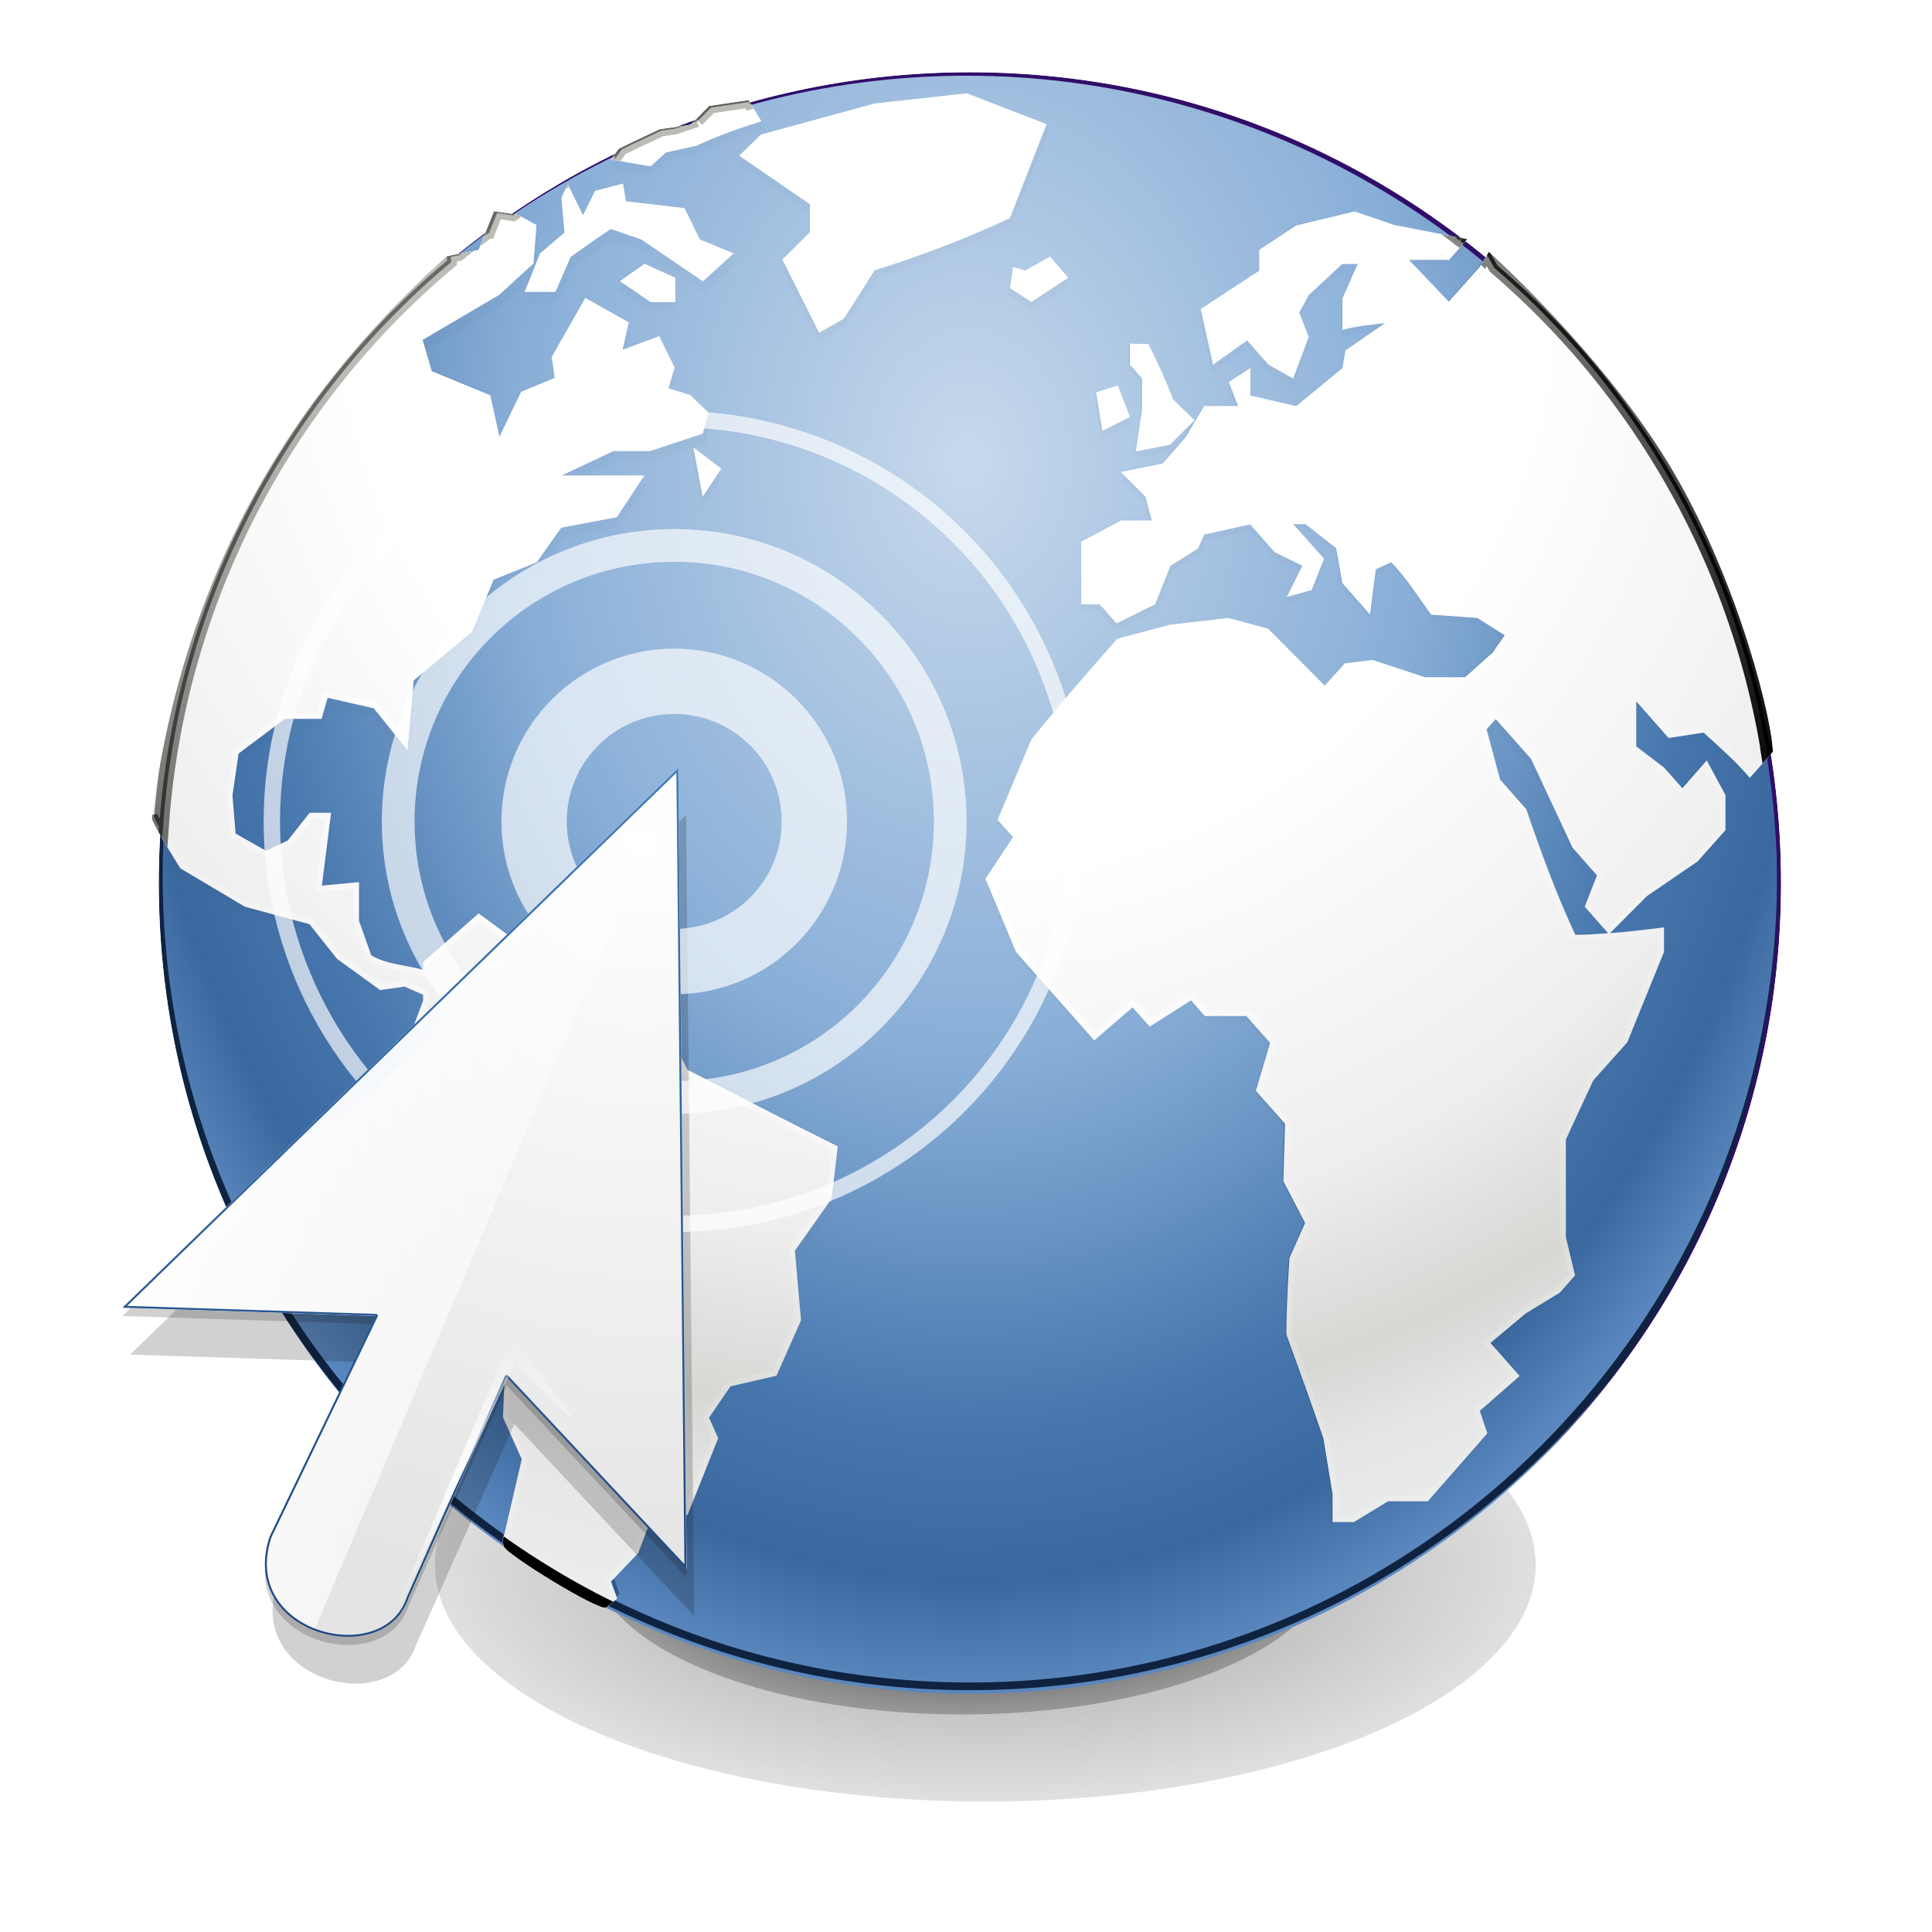
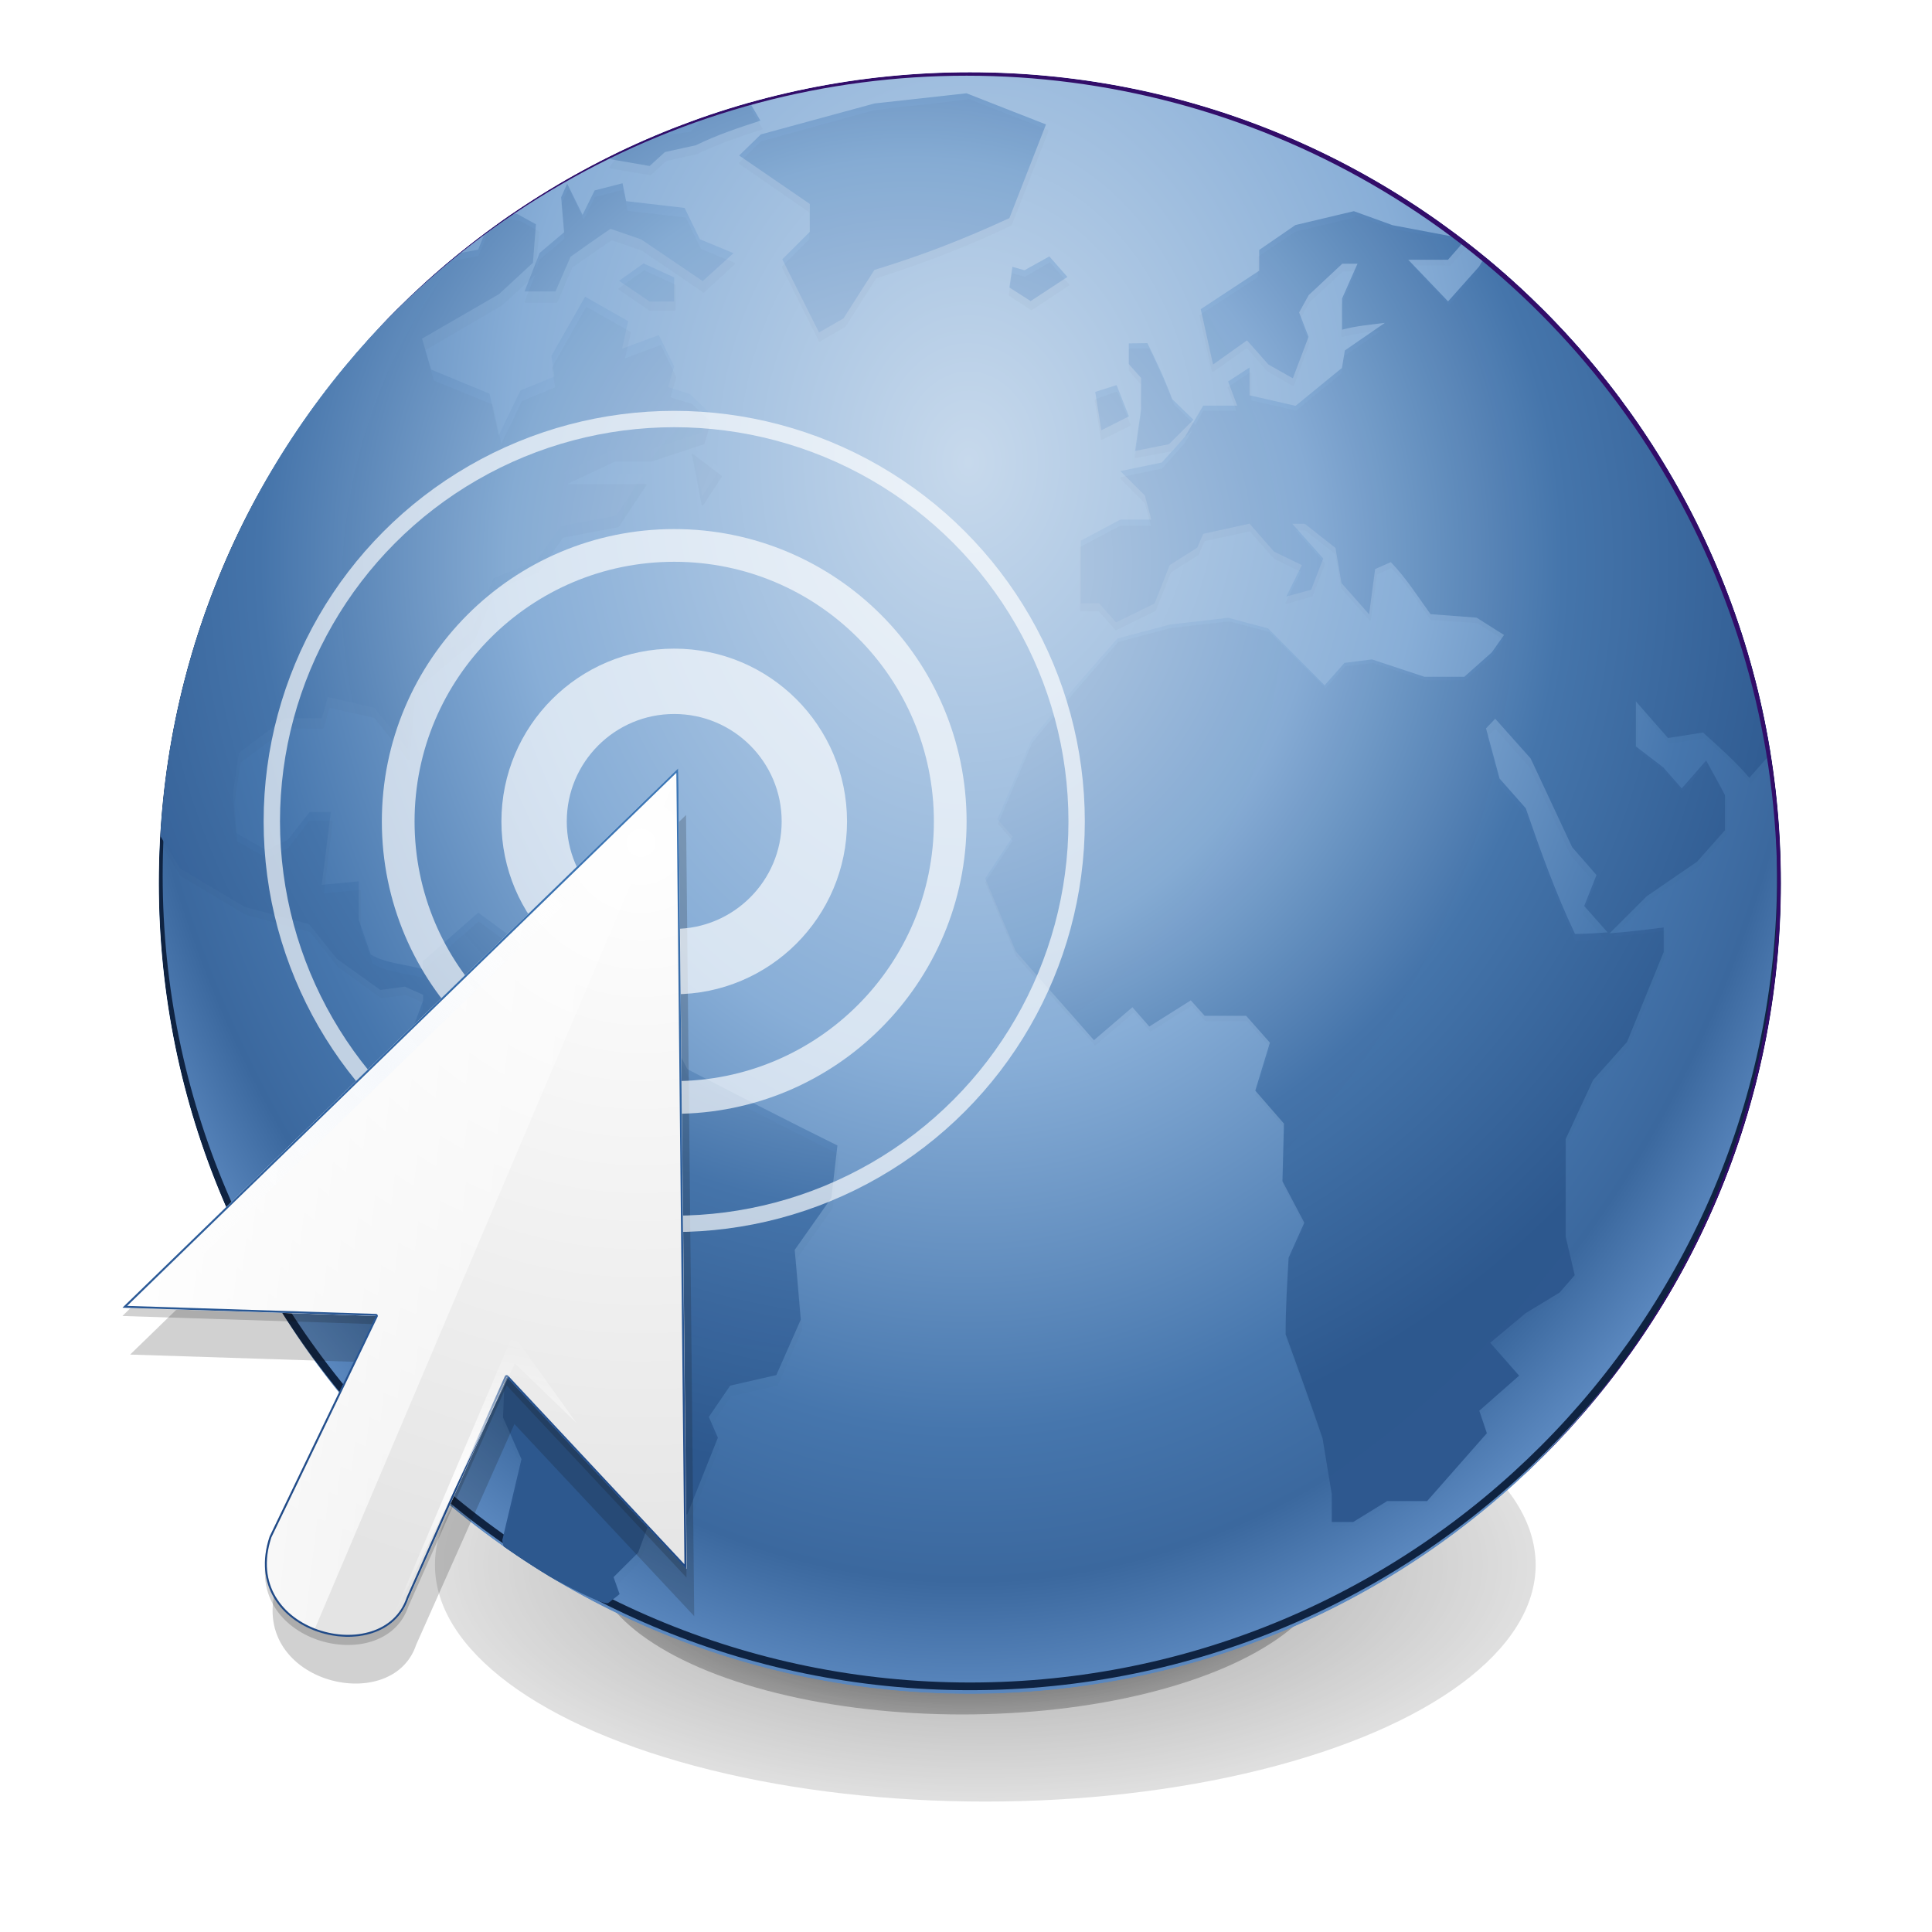
<svg xmlns="http://www.w3.org/2000/svg" xmlns:xlink="http://www.w3.org/1999/xlink" viewBox="27 87 500 500">
  <defs>
    <linearGradient id="b">
      <stop offset="0" stop-color="#c7d9ec" />
      <stop offset=".44" stop-color="#88aed7" />
      <stop offset=".71" stop-color="#4676ad" />
      <stop offset=".82" stop-color="#3b689e" />
      <stop offset=".93" stop-color="#6491c8" />
      <stop offset="1" stop-color="#2e5990" />
    </linearGradient>
    <linearGradient id="k">
      <stop offset="0" stop-color="#f5f8fc" />
      <stop offset="1" stop-color="#fff" stop-opacity=".17" />
    </linearGradient>
    <linearGradient id="g">
      <stop offset="0" stop-color="#204a87" />
      <stop offset="1" stop-color="#3f7ab9" />
    </linearGradient>
    <linearGradient id="j">
      <stop offset="0" />
      <stop offset="1" stop-opacity="0" />
    </linearGradient>
    <linearGradient id="i">
      <stop offset="0" />
      <stop offset="1" stop-color="#babdb6" />
    </linearGradient>
    <linearGradient id="h">
      <stop offset="0" stop-color="#fff" />
      <stop offset=".44" stop-color="#fff" />
      <stop offset=".71" stop-color="#eee" />
      <stop offset=".84" stop-color="#d6d8d4" />
      <stop offset=".91" stop-color="#e6e6e6" />
      <stop offset="1" stop-color="#ebedee" />
    </linearGradient>
    <linearGradient id="d">
      <stop offset="0" stop-color="#fff" />
      <stop offset=".4" stop-color="#fff" />
      <stop offset="1" stop-color="#fff" stop-opacity=".14" />
    </linearGradient>
    <linearGradient id="c">
      <stop offset="0" />
      <stop offset="1" stop-opacity=".31" />
    </linearGradient>
    <clipPath id="p">
      <path fill="none" stroke="#edd400" d="M252.88 155.05c0 59.38-48.14 107.5-107.52 107.5-59.4 0-107.54-48.12-107.54-107.5 0-59.37 48.15-107.5 107.54-107.5 59.38 0 107.52 48.13 107.52 107.5z" enable-background="new" />
    </clipPath>
    <radialGradient id="t" cx="141.29" cy="135.01" r="75.29" xlink:href="#a" fx="141.29" fy="135.01" gradientTransform="matrix(1.616,-1.0279474e-7,1.0276643e-7,1.616,-90.753,-105.679)" gradientUnits="userSpaceOnUse" />
    <linearGradient id="a">
      <stop offset="0" stop-color="#c7d9ec" />
      <stop offset=".44" stop-color="#88aed7" />
      <stop offset=".71" stop-color="#4676ad" />
      <stop offset="1" stop-color="#2e5990" />
    </linearGradient>
    <filter id="s" width="1.07" height="1.07" x="-.04" y="-.04" color-interpolation-filters="sRGB">
      <feGaussianBlur stdDeviation="3.23" />
    </filter>
    <filter id="u" width="1.05" height="1.05" x="-.02" y="-.02" color-interpolation-filters="sRGB">
      <feGaussianBlur stdDeviation="2.08" />
    </filter>
    <radialGradient id="q" cx="143.78" cy="133.06" r="75.29" fy="133.06" fx="143.78" gradientTransform="matrix(1.836,0.005,-0.006,2.403,-118.008,-221.214)" gradientUnits="userSpaceOnUse" xlink:href="#b" />
    <radialGradient id="v" cx="-558.92" cy="149.78" r="75.27" xlink:href="#c" fx="-558.92" fy="149.78" gradientTransform="matrix(1.33,0,0,1.435,182.742,-62.24)" gradientUnits="userSpaceOnUse" />
    <filter id="w" width="1.02" height="1.02" x="-.01" y="-.01" color-interpolation-filters="sRGB">
      <feGaussianBlur stdDeviation=".73" />
    </filter>
    <clipPath id="y">
-       <path fill="none" stroke="#edd400" stroke-width="2" d="M277.18-188.85l-23.84 2.64-29.38 8.03-5.63 5.46 18.3 12.57v7.22l-7.13 7.1 9.5 18.9 6.34-3.6 8-12.56c12.28-3.8 23.34-8.06 35-13.46l9.5-24.3zm-56.47 1.76l-10.2 1.5-4.8 4.9-8 1.14-7.1 3.34-3.44 1.67-2.1 2.8 10.3 1.78 3.95-3.6 8-1.76c5.46-2.64 10.95-4.46 16.7-6.32zm-32.5 21.6l-7.2 1.87-3.15 6.34-3.96-8.1-1.6 3.53.8 9.05-6.33 5.37-3.96 9.94h7.93l3.95-9.07c3.43-2.42 6.9-4.88 10.38-7.2l7.92 2.72c5.3 3.6 10.62 7.23 15.92 10.82l7.9-7.2-8.7-3.6-3.97-8.1L189-160.9zm-33.4 7.2l-3.96 9.97s-6.65 1.26-8.36 1.68C120.6-126.6 76.5-83.15 66.28-1.2c.4 1.9 7.4 12.92 7.4 12.92l16.7 9.94 16.7 4.5 7.12 8.96 11.17 8.1 6.34-.9 4.8 2.12v1.5L130.16 63l-4.75 7.2 1.56 3.6L123 87.26l14.24 26.12 14.33 12.58 6.34 8.97-.73 18.9 4.84 10.83-4.84 20.67c-.08.06-.2.38.26 1.93.6 2.07 24.8 16.92 26.4 15.75 1.56-1.2 2.9-2.3 2.9-2.3l-1.6-4.4 7.04-7.4 2.38-6.3 10.4-3.6 7.9-19.8-2.36-5.33 5.55-8.1 11.9-2.75 6.35-14.33-1.58-18.04 9.5-13.46 1.58-13.55c-13.05-6.47-25.93-13.13-38.88-19.8l-6.42-12.57-11.88-2.73-6.42-17.07-15.83 1.85-13.5-9.93-14.35 12.58V38c-4.33-1.25-9.6-1.4-13.46-3.78l-3.17-8.97V15.3l-9.6.9 2.38-18.84h-5.53L101.5 4.5l-5.64 2.7-7.9-4.47-.8-9.94L88.74-18l11.96-8.97h9.5l1.58-5.46 11.96 2.72 8.7 10.8 1.6-18.03 15.12-12.57L154.7-63l11.17-4.48 6.34-8.97 14.4-2.73 7.1-10.73h-21.5l13.57-6.4h9.5l13.54-4.48 1.55-5.37-4.75-4.58-5.64-1.77 1.57-5.36-3.96-8.1-9.5 3.52 1.6-7.13-11.2-6.32-8.7 15.3.8 5.4-8.7 3.6-5.65 11.7-2.38-10.8-15.14-6.24-2.37-8.1 19.88-11.7 8.8-8.07.8-9.95-4.73-2.65-6.42-.96zm222.7 0l-15.1 3.64-9.5 6.32v5.38l-15.14 9.94 3.18 14.34 8.8-6.24 5.54 6.26 6.35 3.6 4.05-10.74-2.46-6.33 2.46-4.5 8.7-8.08h3.97l-3.95 8.96v8.1c3.65-1 7.35-1.3 11.08-1.77l-10.3 7.1-.78 4.57-11.96 9.86-11.87-2.74v-7.14l-5.54 3.6 2.37 6.26h-8.8l-4.75 8.1-5.97 6.76-10.74 2.2 6.33 6.34 1.66 6.23h-8l-10.3 5.45v16.18h4.75l4.4 4.93 9.95-4.94 3.95-9.94 7.14-4.5 1.6-3.6 11.93-2.63 6.32 7.2 7.2 3.5-4.04 8.1 6.4-1.8 3.2-8.1-8-8.95h3.25l7.92 6.24 1.6 9.03 7.12 8.1 1.5-11.67 4.03-1.85c3.93 4.1 6.98 8.97 10.3 13.56l11.96.88 7.1 4.48-3.15 4.5-7.13 6.36h-10.37L382.2-42.2l-7.17.87-5.2 5.8-14.67-14.77-10.3-2.74-15.13 1.76-13.55 3.6c-7.6 8.6-15.1 17.2-22.27 26.13l-8.7 20.7 4 4.48-7.15 10.8 7.9 18.93c6.76 7.64 13.48 15.22 20.23 22.87l9.93-8.54 4.4 5 10.7-6.8 3.6 4.05h10.74l6.15 6.95-3.7 12.4 7.56 8.54-.44 14.87 5.63 10.8-4.05 9.05c-.4 6.63-.8 13.18-.8 19.8 3.25 8.97 6.5 17.9 9.58 26.9l2.37 14.45v7.2h5.54l8.8-5.36h10.3l15.42-17.6-1.94-5.8 10.3-9.04-7.56-8.55 9.15-7.65 8.8-5.35 3.95-4.48-2.38-9.94V81.9l7.1-15.3 8.8-9.85 9.5-23.4V27c-4.74.6-9.35 1.16-13.98 1.5l9.57-9.6 13.1-8.96 7.22-8.1v-9.06c-1.6-3-3.25-5.98-4.85-8.98L462.4-9l-4.76-5.36-7.18-5.46V-31.5l8.36 9.5 9.06-1.4c4.16 3.78 8.3 7.4 11.96 11.7l5.98-6.7c0-7.14-8.16-42.4-25.6-72.3-17.4-29.86-47.9-57.16-47.9-57.16l-2.4 3.96-8 8.97-10.3-10.82H402l4.75-5.36-19-3.67zm-78.8 11.7l-6.4 3.6-3.14-.86-.8 5.36 5.55 3.6 9.5-6.24zm-104.93 1.88l-6.32 4.48 7.93 5.38h6.34v-6.25zm125.62 20.67v5.36l3.16 3.6v8.1l-1.6 10.8 8.8-1.74 6.35-6.32-5.54-5.37c-1.86-4.96-4.07-9.64-6.4-14.4zm-3.17 10.8l-5.54 1.77 1.6 9.95 7.1-3.6zM206.5-97.1l2.37 12.58 4.75-7.2zm207.6 70.2l9.13 10.3 10.72 22.94 6.33 7.2-3.16 8.1 6.07 6.87c-2.8.2-5.6.4-8.5.4-5-10.68-8.88-21.38-12.7-32.5l-6.78-7.67-3.5-13.02z" style="isolation:auto;mix-blend-mode:normal" color="#000" overflow="visible" solid-color="#000" enable-background="new" />
-     </clipPath>
+       </clipPath>
    <radialGradient id="A" cx="246.31" cy="-71.05" r="211.17" xlink:href="#d" fx="246.31" fy="-71.05" gradientTransform="matrix(0.919,0,0,0.859,19.493,-4.052)" gradientUnits="userSpaceOnUse" />
    <radialGradient id="n" cx="15.12" cy="63.97" r="12.29" fy="63.97" fx="15.12" gradientTransform="scale(1.644,0.608)" gradientUnits="userSpaceOnUse" xlink:href="#c" />
    <radialGradient id="l" cx="15.12" cy="63.97" r="12.29" fy="63.97" fx="15.12" gradientTransform="matrix(7.794,0,0,3.349,158.191,-24.731)" gradientUnits="userSpaceOnUse" xlink:href="#c" />
    <filter id="o" width="1.29" height="1.79" x="-.15" y="-.39" color-interpolation-filters="sRGB">
      <feGaussianBlur stdDeviation="2.45" />
    </filter>
    <filter id="m" width="1.22" height="1.52" x="-.11" y="-.26" color-interpolation-filters="sRGB">
      <feGaussianBlur stdDeviation="8.91" />
    </filter>
    <linearGradient id="e">
      <stop offset="0" stop-color="#fff" />
      <stop offset="1" stop-color="#e4e4e4" />
    </linearGradient>
    <filter id="F" width="1.04" height="1.02" x="-.02" y="-.01" color-interpolation-filters="sRGB">
      <feGaussianBlur stdDeviation=".56" />
    </filter>
    <filter id="G" width="1.18" height="1.11" x="-.09" y="-.06" color-interpolation-filters="sRGB">
      <feGaussianBlur stdDeviation="2.69" />
    </filter>
    <radialGradient id="H" cx="17.81" cy="24.15" r="9.13" fx="17.81" fy="24.15" gradientTransform="matrix(11.203,0,-1.2442757e-7,10.739,234.798,-86.652)" gradientUnits="userSpaceOnUse" xlink:href="#e" />
    <linearGradient id="f">
      <stop offset="0" stop-color="#fff" />
      <stop offset="1" stop-color="#fff" stop-opacity="0" />
    </linearGradient>
    <linearGradient id="I" x1="367.11" x2="461.06" y1="218.87" y2="229.83" xlink:href="#f" gradientUnits="userSpaceOnUse" />
    <linearGradient id="J" x1="13.58" x2="13.58" y1="40.47" y2="17.34" xlink:href="#g" gradientUnits="userSpaceOnUse" />
    <clipPath id="K">
      <path fill="none" stroke="#000" d="M19.25 17.75l-17 16.5 7.75.25-3.25 6.75c-1 3 3.5 4.13 4.25 1.88l3-6.76 5.5 5.88z" color="#000" overflow="visible" stroke-linejoin="round" />
    </clipPath>
    <filter id="L">
      <feGaussianBlur stdDeviation=".22" />
    </filter>
    <radialGradient id="M" cx="83.5" cy="203.88" r="12.25" xlink:href="#f" fx="83.5" fy="203.88" gradientTransform="matrix(2.102,-4.0306123e-7,2.9936101e-7,1.561,238.188,-62.776)" gradientUnits="userSpaceOnUse" />
    <radialGradient id="z" cx="142.66" cy="131.35" r="75.29" fy="131.35" fx="142.66" gradientTransform="matrix(4.704,0,0,4.703,-399.11,-760.257)" gradientUnits="userSpaceOnUse" xlink:href="#h" />
    <filter id="x" width="1.03" height="1.03" x="-.02" y="-.02" color-interpolation-filters="sRGB">
      <feGaussianBlur stdDeviation="1.06" />
    </filter>
    <linearGradient id="B" x1="288.56" x2="208.65" y1="70.55" y2="-149.36" xlink:href="#i" gradientUnits="userSpaceOnUse" />
    <filter id="C" width="1.1" height="1.1" x="-.05" y="-.05" color-interpolation-filters="sRGB">
      <feGaussianBlur stdDeviation="9.03" />
    </filter>
    <filter id="E" width="1.02" height="1.02" x="-.01" y="-.01" color-interpolation-filters="sRGB">
      <feGaussianBlur stdDeviation="2.1" />
    </filter>
    <linearGradient id="D" x1="299.52" x2="-61.79" y1="137.53" y2="-311" xlink:href="#j" gradientUnits="userSpaceOnUse" />
    <radialGradient id="N" cx="126" cy="63.22" r="70" xlink:href="#k" fx="126" fy="63.22" gradientTransform="matrix(1,0,0,0.971,0,1.586)" gradientUnits="userSpaceOnUse" />
    <filter id="r" width="1.05" height="1.05" x="-.02" y="-.02" color-interpolation-filters="sRGB">
      <feGaussianBlur stdDeviation="2.6" />
    </filter>
  </defs>
  <g transform="translate(0,300)">
    <ellipse cx="276" cy="189.48" fill="url(#l)" rx="95.93" ry="41.22" opacity=".87" filter="url(#m)" enable-background="new" />
    <ellipse cx="24.85" cy="38.91" fill="url(#n)" transform="matrix(7.051,0,0,8.188,106.778,-126.597)" rx="20.2" ry="7.48" opacity=".63" filter="url(#o)" enable-background="new" />
    <g transform="matrix(1.952,0,0,1.952,-5.721,-287.121)" clip-path="url(#p)" enable-background="new">
      <path fill="url(#q)" d="M275.42 155.05c0 71.82-58.23 130.04-130.06 130.04C73.52 285.1 15.3 226.8 15.3 155c0-71.78 58.2-130 130.02-130S275.4 83.2 275.4 155.03z" enable-background="new" filter="url(#r)" />
      <path fill="none" stroke="#0f2341" stroke-width="1.02" d="M252.88 154.05c0 59.38-48.14 107.5-107.52 107.5-59.4 0-107.54-48.12-107.54-107.5 0-59.37 48.15-107.5 107.54-107.5 59.38 0 107.52 48.13 107.52 107.5z" filter="url(#s)" enable-background="new" />
      <path fill="url(#t)" d="M144.9 50.34l-12.2 1.35-15.06 4.1-2.88 2.8 9.37 6.42v3.7l-3.65 3.64 4.87 9.7 3.24-1.86 4.1-6.43c6.3-1.92 11.9-4.1 17.9-6.87l4.85-12.42zm-28.92.9l-5.23.76-2.48 2.48-4.1.6-3.65 1.7-1.75.85-1.08 1.45 5.2.9 2.03-1.85 4.1-.9c2.8-1.37 5.6-2.3 8.56-3.26zM99.3 62.27l-3.7.95-1.6 3.24-2.04-4.14-.8 1.8.4 4.64-3.25 2.75-2 5.1h4.1l2-4.6c1.75-1.24 3.52-2.5 5.3-3.7l4.06 1.4c2.72 1.83 5.44 3.7 8.16 5.53l4.08-3.7-4.46-1.85-2.02-4.15-7.75-.9zm-17.1 3.7l-2.04 5.1s-3.4.63-4.28.84c-11.2 10.3-33.77 32.6-39.02 74.58.2.97 3.78 6.62 3.78 6.62l8.56 5.1 8.56 2.3 3.65 4.57 5.78 4.14 3.24-.44 2.43 1.08v.77l-3.24 8.73-2.43 3.7.8 1.85-2.02 6.9 7.3 13.37 7.35 6.45 3.23 4.6-.4 9.66 2.45 5.54L83.4 242c-.04.02-.1.2.13 1 .3 1.04 13.07 8.1 13.88 7.5.8-.6 1.5-1.18 1.5-1.18l-.8-2.25 3.26-3.25 1.2-3.25 5.33-1.85 4.04-10.14-1.2-2.75 2.83-4.15 6.12-1.4 3.24-7.35-.8-9.25 4.86-6.9.8-6.94c-6.68-3.3-13.28-6.7-19.9-10.12l-3.3-6.44-6.08-1.4-3.3-8.74-8.1.93-6.94-5.1-7.35 6.45v1.04c-2.2-.64-4.9-.73-6.9-1.94l-1.6-4.6v-5.1l-4.9.46 1.2-9.64H57.8l-2.85 3.65-2.87 1.4-4.05-2.3-.4-5.1.8-5.5 6.13-4.6h4.87l.8-2.8 6.13 1.4 4.46 5.5.8-9.26 7.75-6.45 2.82-6.95 5.7-2.3 3.23-4.6 7.34-1.4 3.65-5.48h-11l6.95-3.25h4.85l6.94-2.3.8-2.75-2.43-2.35-2.88-.9.8-2.75-2.03-4.15-4.87 1.8.8-3.65-5.7-3.24-4.47 7.84.4 2.75-4.5 1.84-2.9 5.97-1.2-5.54-7.75-3.2-1.2-4.1 10.2-5.9 4.5-4.16.4-5.1-2.43-1.34-3.3-.5zm114.06 0l-7.75 1.84-4.8 3.3v2.75l-7.75 5.1 1.63 7.34 4.5-3.2 2.84 3.2 3.24 1.83 2.08-5.5L189 79.4l1.27-2.3 4.45-4.16h2.02l-2.04 4.6v4.14c1.87-.5 3.76-.66 5.67-.9l-5.3 3.65-.4 2.33-6.14 5.02-6.1-1.4V86.7l-2.84 1.85 1.2 3.2h-4.5l-2.43 4.14-3.06 3.4-5.5 1.14 3.25 3.23.86 3.2h-4.1l-5.26 2.8v8.3h2.43l2.25 2.53 5.1-2.5 2.02-5.1 3.64-2.3.8-1.84 6.14-1.35 3.24 3.7 3.7 1.8-2.07 4.16 3.3-.9 1.6-4.14-4.1-4.6h1.66l4.06 3.2.8 4.66 3.66 4.14.8-6 2.08-.92c2 2.06 3.57 4.56 5.27 6.9l6.1.46 3.64 2.3-1.62 2.3-3.64 3.24h-5.3l-6.95-2.3-3.64.46-2.64 2.97-7.5-7.55-5.28-1.4-7.75.9-6.94 1.85c-3.9 4.4-7.73 8.8-11.4 13.4L149 146.6l2.03 2.3-3.65 5.53 4.06 9.68c3.46 3.98 6.9 7.8 10.36 11.77l5.1-4.37 2.24 2.56 5.5-3.47 1.84 2.05h5.5l3.15 3.56-1.94 6.36 3.8 4.37-.2 7.64 2.9 5.5-2.08 4.64c-.2 3.4-.4 6.75-.4 10.14 1.66 4.6 3.33 9.16 4.9 13.8l1.22 7.4v3.7h2.84l4.5-2.77h5.3l7.92-9-1-2.98 5.28-4.65-3.83-4.36 4.7-3.93 4.5-2.73 2-2.3-1.2-5.1V189l3.64-7.84 4.5-5.05 4.86-11.92v-3.25c-2.43.3-4.8.6-7.17.77l4.9-4.9 6.7-4.6 3.7-4.17v-4.64c-.8-1.56-1.67-3.08-2.5-4.6l-3.24 3.7-2.43-2.77-3.65-2.8v-5.97l4.26 4.86 4.64-.73c2.14 1.93 4.27 3.8 6.14 6l3.06-3.45c0-3.67-4.2-21.73-13.14-37.04-8.93-15.3-24.56-29.3-24.56-29.3l-1.2 2.03-4.1 4.6-5.28-5.52h5.27l2.4-2.74-9.74-1.84zm-40.37 6l-3.3 1.83-1.6-.45-.4 2.74 2.82 1.8 4.87-3.2zm-53.8.93l-3.25 2.3 4.05 2.75h3.25v-3.2zm64.33 10.6v2.74l1.63 1.84v4.14l-.8 5.54 4.5-.9 3.24-3.24-2.83-2.75c-.93-2.55-2.07-4.95-3.27-7.4zm-1.62 5.53l-2.83.9.8 5.1 3.67-1.86zm-56.17 8.3l1.22 6.43 2.42-3.7zM215 133.26l4.7 5.27 5.5 11.76 3.23 3.7-1.63 4.1 3.1 3.5c-1.42.1-2.85.2-4.32.2-2.6-5.48-4.56-10.96-6.53-16.66l-3.47-3.93-1.8-6.66z" style="isolation:auto;mix-blend-mode:normal" color="#000" overflow="visible" solid-color="#000" filter="url(#u)" enable-background="new" />
      <path fill="url(#v)" d="M-546.3 107l-8.55.96a.1.1 0 0 0-.02 0l-10.53 2.9a.1.1 0 0 0-.05.02l-2 1.95a.1.1 0 0 0 0 .15l6.5 4.48v2.5l-2.52 2.5a.1.1 0 0 0-.02.12l3.4 6.78a.1.1 0 0 0 .2.04l2.27-1.3a.1.1 0 0 0 .03-.03l2.84-4.48c4.4-1.4 8.36-2.9 12.54-4.9a.1.1 0 0 0 .05-.04l3.4-8.7a.1.1 0 0 0-.06-.15l-7.42-2.9a.1.1 0 0 0-.04 0zm-20.26.64l-3.66.54a.1.1 0 0 0-.05.03l-1.7 1.77-2.85.4a.1.1 0 0 0-.03 0l-2.56 1.2-1.3.6a.1.1 0 0 0-.02.04l-.76 1a.1.1 0 0 0 .06.17l3.7.63a.1.1 0 0 0 .1-.05l1.4-1.27 2.85-.64a.1.1 0 0 0 .02 0c1.95-.95 3.9-1.6 5.98-2.27a.1.1 0 0 0 .06-.16l-1.14-1.9a.1.1 0 0 0-.1-.04zm-11.67 7.73l-2.6.66a.1.1 0 0 0-.06.06l-1 2.03-1.32-2.72a.1.1 0 0 0-.18 0l-.58 1.27a.1.1 0 0 0 0 .05l.27 3.2-2.26 1.9a.1.1 0 0 0-.02.03l-.36.9.3-3.46a.1.1 0 0 0-.06-.1l-1.7-.94a.1.1 0 0 0-.04 0l-2.32-.35a.1.1 0 0 0-.1.07l-1.4 3.53c-.1.03-2.33.45-2.95.6a.1.1 0 0 0-.06.03c-7.82 7.2-23.66 22.82-27.34 52.24a.1.1 0 0 0 0 .03c.05.2.24.57.5 1.04l.9 1.56c.64 1.08 1.27 2.07 1.27 2.07a.1.1 0 0 0 .05.05l6 3.57a.1.1 0 0 0 .03 0l5.96 1.6 2.54 3.2a.1.1 0 0 0 .02.02l4 2.9a.1.1 0 0 0 .07.02l2.25-.3 1.6.7v.46l-2.26 6.1-1.7 2.58a.1.1 0 0 0 0 .1l.55 1.28-1.4 4.8a.1.1 0 0 0 0 .07l5.1 9.37a.1.1 0 0 0 .03.05l5.15 4.5 2.24 3.18-.3 6.75a.1.1 0 0 0 0 .04l1.73 3.87-1.73 7.36c-.03.04-.04.1-.04.17 0 .13.04.3.12.58.02.1.08.16.16.24l.35.3c.26.2.63.45 1.07.73.88.55 2.03 1.23 3.2 1.87 1.17.65 2.34 1.25 3.27 1.67.45.2.85.4 1.15.5.14.05.27.1.4.1.1.02.17.02.25-.03.6-.42 1.06-.8 1.06-.8a.1.1 0 0 0 0-.12l-.5-1.5 2.2-2.23a.1.1 0 0 0 0-.04l.85-2.2 3.7-1.3a.1.1 0 0 0 .05-.06l2.82-7.1a.1.1 0 0 0 0-.07l-.84-1.87 1.93-2.8 4.27-.98a.1.1 0 0 0 .06-.03l2.27-5.17a.1.1 0 0 0 0-.04l-.57-6.44 3.4-4.8a.1.1 0 0 0 0-.03l.58-4.88a.1.1 0 0 0-.03-.1c-4.68-2.32-9.3-4.7-13.9-7.08l-2.3-4.5a.1.1 0 0 0-.08-.05l-4.2-.96-2.3-6.07a.1.1 0 0 0-.1-.05l-5.66.66-4.83-3.53a.1.1 0 0 0-.1 0l-5.14 4.5a.1.1 0 0 0-.05.08v.6c-1.5-.4-3.3-.5-4.6-1.3l-1.1-3.16v-3.57a.1.1 0 0 0-.13-.1l-3.3.3.82-6.64a.1.1 0 0 0-.1-.1h-2a.1.1 0 0 0-.08.02l-1.95 2.52-1.95.95-2.76-1.56-.28-3.5.56-3.8 4.25-3.18h3.37a.1.1 0 0 0 .1-.07l.54-1.86 4.15.95 3.1 3.85a.1.1 0 0 0 .2-.04l.56-6.4 5.4-4.5a.1.1 0 0 0 .03-.02l1.97-4.8 3.96-1.6a.1.1 0 0 0 .06-.05l2.25-3.18 5.1-.97a.1.1 0 0 0 .07-.03l2.57-3.86a.1.1 0 0 0-.07-.13h-7.26l4.42-2.08h3.4l4.86-1.6a.1.1 0 0 0 .05-.08l.58-1.92a.1.1 0 0 0-.03-.1l-1.7-1.63a.1.1 0 0 0-.06-.03l-1.96-.6.54-1.84a.1.1 0 0 0 0-.05l-1.4-2.9a.1.1 0 0 0-.13-.03l-3.22 1.2.53-2.37a.1.1 0 0 0-.04-.1l-4-2.27a.1.1 0 0 0-.15.06l-3.1 5.5a.1.1 0 0 0-.03.04l.3 1.83-3.06 1.27a.1.1 0 0 0-.04.05l-1.9 3.92-.8-3.6a.1.1 0 0 0-.06-.07l-5.4-2.2-.8-2.8 7.05-4.13a.1.1 0 0 0 .04 0l3.1-2.86-.97 2.43a.1.1 0 0 0 .1.14h2.84a.1.1 0 0 0 .1-.05l1.4-3.23c1.2-.83 2.43-1.7 3.66-2.52l2.77.95 5.7 3.88a.1.1 0 0 0 .12 0l2.82-2.6a.1.1 0 0 0-.03-.15l-3.1-1.28-1.4-2.87a.1.1 0 0 0-.08-.05l-5.35-.62-.27-1.54a.1.1 0 0 0-.1-.08zm67.9 2.58a.1.1 0 0 0-.03 0l-5.42 1.3a.1.1 0 0 0-.03 0l-3.4 2.28a.1.1 0 0 0-.1.1v1.86l-5.38 3.5a.1.1 0 0 0-.04.1l1.14 5.1a.1.1 0 0 0 .16.07l3.1-2.2 1.94 2.2a.1.1 0 0 0 .03 0l2.28 1.3a.1.1 0 0 0 .14-.06l1.4-3.84a.1.1 0 0 0 0-.07l-.84-2.24.86-1.53 3.1-2.87h1.22l-1.35 3.06a.1.1 0 0 0 0 .04v2.9a.1.1 0 0 0 .1.08c1.2-.32 2.38-.44 3.58-.58l-3.35 2.32a.1.1 0 0 0-.04.06l-.3 1.6-4.2 3.45-4.16-.95v-2.47a.1.1 0 0 0-.15-.1l-2 1.3a.1.1 0 0 0-.04.12l.8 2.1h-3a.1.1 0 0 0-.1.05l-.72 1.28-1.95-1.9c-.7-1.8-1.48-3.47-2.3-5.17a.1.1 0 0 0-.1-.04h-1.7a.1.1 0 0 0-.1.1v1.92a.1.1 0 0 0 0 .05l1.1 1.26v2.86l-.55 3.88a.1.1 0 0 0 .13.1l3.16-.6a.1.1 0 0 0 .07 0l2-2.04-.7 1.22-2.13 2.4-3.8.8a.1.1 0 0 0-.06.15l2.26 2.26.57 2.1h-2.8a.1.1 0 0 0-.03 0l-3.7 1.95a.1.1 0 0 0-.05.1v5.8a.1.1 0 0 0 .1.1h1.64l1.54 1.73a.1.1 0 0 0 .1 0l3.6-1.76a.1.1 0 0 0 .05-.05l1.4-3.54 2.54-1.6a.1.1 0 0 0 .03-.04l.55-1.26 4.2-.9 2.24 2.53a.1.1 0 0 0 .02.02l2.5 1.2-1.4 2.8a.1.1 0 0 0 .12.16l2.3-.67a.1.1 0 0 0 .05-.07l1.14-2.9a.1.1 0 0 0-.02-.13l-2.72-3.05h.9l2.8 2.2.57 3.2a.1.1 0 0 0 .03.04l2.56 2.9a.1.1 0 0 0 .16-.06l.55-4.15 1.34-.63c1.4 1.44 2.47 3.16 3.65 4.8a.1.1 0 0 0 .08.03l4.26.3 2.44 1.54-1.05 1.52-2.54 2.24h-3.68l-4.84-1.6a.1.1 0 0 0-.03 0l-2.55.3a.1.1 0 0 0-.05.04l-1.8 2-5.17-5.2a.1.1 0 0 0-.06-.04l-3.7-.97a.1.1 0 0 0-.02 0l-5.42.62-4.87 1.3a.1.1 0 0 0-.02.02c-2.72 3.08-5.4 6.17-8 9.37a.1.1 0 0 0 0 .03l-3.13 7.42a.1.1 0 0 0 .04.1l1.3 1.5-2.52 3.82a.1.1 0 0 0 0 .1l2.84 6.78a.1.1 0 0 0 .02.05l7.26 8.2a.1.1 0 0 0 .15 0l3.5-3 1.5 1.75a.1.1 0 0 0 .1 0l3.78-2.38 1.23 1.4a.1.1 0 0 0 .08.03h3.8l2.15 2.42-1.36 4.4a.1.1 0 0 0 .03.1l2.68 3.02-.15 5.25a.1.1 0 0 0 0 .05l2 3.8-1.44 3.2a.1.1 0 0 0 0 .03c-.16 2.38-.3 4.73-.3 7.1a.1.1 0 0 0 0 .05c1.17 3.22 2.33 6.42 3.44 9.65l.85 5.15v2.58a.1.1 0 0 0 .1.1h2a.1.1 0 0 0 .02 0l3.14-1.9h3.66a.1.1 0 0 0 .07-.04l5.54-6.3a.1.1 0 0 0 .02-.1l-.67-2.02 3.63-3.2a.1.1 0 0 0 0-.14l-2.64-2.98 3.2-2.67 3.14-1.9a.1.1 0 0 0 .04-.02l1.4-1.6a.1.1 0 0 0 .03-.1l-.84-3.55v-9l2.55-5.44 3.16-3.53a.1.1 0 0 0 .02-.02l3.4-8.4a.1.1 0 0 0 .02 0v-2.28a.1.1 0 0 0-.1-.1c-1.6.2-3.2.4-4.76.52l3.23-3.25 4.7-3.2 2.6-2.93a.1.1 0 0 0 .02-.07v-3.25a.1.1 0 0 0 0-.05c-.6-1.07-1.2-2.14-1.76-3.22a.1.1 0 0 0-.15 0l-2.2 2.5-1.63-1.84a.1.1 0 0 0 0-.03l-2.5-1.9v-3.9l2.83 3.2a.1.1 0 0 0 .1.06l3.2-.5c1.47 1.34 2.93 2.63 4.23 4.15a.1.1 0 0 0 .15 0l2.17-2.4a.1.1 0 0 0 .02-.06c0-.66-.2-1.93-.6-3.65-.37-1.7-.93-3.88-1.7-6.3-1.5-4.83-3.8-10.67-6.93-16.04-6.27-10.73-17.22-20.53-17.22-20.53a.1.1 0 0 0-.15.04l-.85 1.4-2.8 3.15-3.44-3.65h3.48a.1.1 0 0 0 .07-.02l1.7-1.9a.1.1 0 0 0-.04-.18l-6.8-1.28-3.7-1.3a.1.1 0 0 0-.05 0zm-28.28 4.2a.1.1 0 0 0-.1 0l-2.23 1.3-1.1-.32a.1.1 0 0 0-.1.1l-.3 1.9a.1.1 0 0 0 .06.1l2 1.3a.1.1 0 0 0 .1 0l3.4-2.25a.1.1 0 0 0 .03-.15l-1.7-1.96a.1.1 0 0 0-.1-.04zm-37.68.66a.1.1 0 0 0-.05.08l-2.28 1.6a.1.1 0 0 0 0 .17l2.83 1.93a.1.1 0 0 0 .06 0h2.26a.1.1 0 0 0 .1-.1v-2.23a.1.1 0 0 0-.06-.1l-2.83-1.3zm43.9 11.3a.1.1 0 0 0-.02 0l-1.97.7a.1.1 0 0 0-.07.1l.56 3.58a.1.1 0 0 0 .14.08l2.56-1.28a.1.1 0 0 0 .05-.12l-1.13-2.9a.1.1 0 0 0-.1-.06zm-39.33 5.8a.1.1 0 0 0-.1.18l.86 4.5a.1.1 0 0 0 .17.05l1.7-2.6a.1.1 0 0 0-.02-.13l-2.54-1.93a.1.1 0 0 0-.06-.02zm74.45 25.48l3.2 3.6 3.83 8.22 2.24 2.54-1.12 2.86a.1.1 0 0 0 .02.1l2.04 2.3c-.9.04-1.83.1-2.76.1-1.8-3.8-3.16-7.6-4.54-11.6a.1.1 0 0 0 0-.03l-2.4-2.73-1.24-4.6z" color="#000" overflow="visible" style="isolation:auto;mix-blend-mode:normal" solid-color="#000" transform="matrix(1.428,0,0,1.428,796.585,-102.128) translate(90) translate(0,0.359)" filter="url(#w)" enable-background="new" opacity=".16" />
      <circle cx="-563.87" cy="180.14" r="75.51" fill="none" stroke="#320d69" stroke-width=".7" overflow="visible" solid-color="#000" transform="matrix(1.43,0,0,1.43,951.248,-102.113)" color="#000" style="isolation:auto;mix-blend-mode:normal" stroke-linecap="square" filter="url(#x)" />
    </g>
  </g>
  <g clip-path="url(#y)" transform="translate(0,300)">
    <path fill="url(#z)" d="M620.94 15.6c0 189.3-153.52 342.78-342.87 342.78C88.7 358.38-64.8 204.9-64.8 15.58c0-189.3 153.5-342.75 342.87-342.75 189.35 0 342.87 153.45 342.87 342.76z" enable-background="new" />
    <path fill="none" stroke="url(#A)" stroke-width="3" d="M277.18-188.85l-23.84 2.64-29.38 8.03-5.63 5.46 18.3 12.57v7.22l-7.13 7.1 9.5 18.9 6.34-3.6 8-12.56c12.28-3.8 23.34-8.07 35-13.46l9.5-24.3zm-56.47 1.76l-10.2 1.5-4.8 4.9-8 1.14-7.1 3.34-3.44 1.67-2.1 2.8 10.3 1.78 3.95-3.6 8-1.76c5.46-2.64 10.95-4.46 16.7-6.32zm-32.5 21.6l-7.2 1.87-3.15 6.34-3.96-8.1-1.6 3.53.8 9.05-6.33 5.37-3.96 9.94h7.93l3.95-9.07c3.43-2.42 6.9-4.88 10.38-7.2l7.92 2.72c5.3 3.6 10.62 7.23 15.92 10.82l7.9-7.2-8.7-3.6-3.97-8.1L189-160.9zm-4.4 368.58c1.6-1.2 2.9-2.3 2.9-2.3l-1.55-4.38 7.04-7.4 2.37-6.34 10.4-3.6 7.9-19.78-2.35-5.36 5.55-8.1 11.97-2.7 6.34-14.35-1.6-18.02 9.5-13.45 1.6-13.54c-13.05-6.46-25.92-13.12-38.9-19.8l-6.4-12.56-11.87-2.72-6.42-17.06-15.8 1.84-13.55-9.93L136.47 36v2c-4.33-1.25-9.6-1.4-13.46-3.78l-3.1-8.97V15.3l-9.6.9 2.37-18.84h-5.54L101.6 4.5l-5.64 2.7L88 2.7l-.8-9.94L88.78-18l11.96-8.96h9.5l1.58-5.48 11.96 2.73 8.7 10.82 1.6-18.03 15.13-12.6 5.6-13.5 11.17-4.47 6.34-8.97 14.34-2.73 7.13-10.73H172.3l13.54-6.34h9.5l13.56-4.48 1.57-5.36-4.75-4.57-5.64-1.76 1.6-5.4-3.97-8.1-9.5 3.5 1.6-7.12-11.17-6.33-8.72 15.3.8 5.37-8.7 3.6-5.64 11.7-2.38-10.8-15.13-6.25-2.36-8.1 19.87-11.7 8.8-8.1.8-9.94-4.75-2.65-6.42-.96-3.96 9.93s-6.65 1.26-8.36 1.68M66.24-1.22c.4 1.9 7.4 12.92 7.4 12.92l16.7 9.94 16.73 4.5 7.12 8.96 11.13 8.1 6.34-.9 4.72 2.12v1.5l-6.34 17.06-4.76 7.2 1.6 3.6-3.96 13.47 14.25 26.12 14.32 12.58 6.34 8.97-.76 18.9 4.85 10.83-4.84 20.67c-.05.06-.2.38.3 1.93m255.07-335.1l-2.37 3.95-8 8.97-10.3-10.82h10.3l4.73-5.37-19-3.6-10.37-3.62-15.13 3.6-9.5 6.33v5.3l-15.13 9.94 3.2 14.32 8.8-6.26 5.53 6.25 6.34 3.6 4.05-10.73-2.43-6.33 2.43-4.5 8.72-8.1h3.96l-3.93 8.97v8.1c3.64-1 7.34-1.3 11.07-1.77l-10.28 7.13-.8 4.56-12 9.9-11.87-2.75v-7.13l-5.55 3.6 2.34 6.25h-8.8l-4.76 8.1-5.98 6.73-10.73 2.2 6.32 6.34 1.67 6.23h-8l-10.3 5.45v16.2h4.75l4.4 4.9 9.94-4.92 3.96-9.94 7.13-4.5 1.6-3.6 11.92-2.65 6.36 7.24 7.2 3.5-4.07 8.1 6.43-1.75 3.17-8.1-8-8.97h3.25l7.92 6.24 1.6 9.08 7.1 8.1 1.5-11.63 4.04-1.84c3.94 4.07 7 8.95 10.3 13.54l11.97.88 7.1 4.48-3.16 4.48L406-37.8h-10.36l-13.52-4.5-7.15.88-5.2 5.8-14.67-14.77-10.3-2.7-15.14 1.75-13.55 3.6c-7.6 8.6-15.1 17.2-22.27 26.12l-8.7 20.7 3.96 4.48-7.14 10.8L290 33.3c6.75 7.64 13.47 15.22 20.22 22.87l9.94-8.54 4.4 5 10.72-6.76 3.6 4.05h10.72l6.15 6.95L352 69.3l7.56 8.54-.44 14.87 5.63 10.8-4.05 9.05c-.4 6.63-.8 13.18-.8 19.8 3.25 8.97 6.5 17.9 9.58 26.9l2.37 14.45v7.2h5.54l8.8-5.36h10.3l15.42-17.6-1.94-5.8 10.3-9.04-7.56-8.55 9.15-7.65 8.8-5.35 3.95-4.48-2.38-9.94V81.9l7.1-15.3 8.8-9.85 9.5-23.4V27c-4.74.6-9.35 1.16-13.98 1.5l9.57-9.6 13.1-8.96 7.22-8.1v-9.06c-1.6-3-3.25-5.98-4.85-8.98L462.4-9l-4.76-5.36-7.18-5.46V-31.5l8.36 9.5 9.06-1.4c4.16 3.78 8.3 7.4 11.96 11.7l5.98-6.7M298.66-146.62l-6.33 3.6-3.15-.87-.8 5.4 5.55 3.6 9.5-6.22zm-104.94 1.85l-6.32 4.48 7.92 5.4h6.3v-6.23zm125.6 20.67v5.35l3.2 3.6v8.1l-1.6 10.82 8.8-1.76 6.33-6.3-5.54-5.35c-1.84-4.97-4.1-9.65-6.4-14.42zm-3.15 10.8l-5.54 1.77 1.6 9.94 7.1-3.6zm-109.7 16.2l2.38 12.57 4.75-7.2zm207.6 70.18l9.14 10.3 10.7 22.95 6.36 7.22-3.17 8.1 6.05 6.85c-2.8.2-5.58.35-8.45.35-5.06-10.64-8.9-21.33-12.76-32.46l-6.78-7.7-3.52-13z" style="isolation:auto;mix-blend-mode:normal" color="#000" overflow="visible" solid-color="#000" enable-background="new" />
-     <path fill="none" stroke="url(#B)" stroke-width="4" d="M277.73-194.5a209.76 209.76 0 0 0-56.5 7.8l-.25-.43-10.16 1.5-3.56 3.56a209.76 209.76 0 0 0-5.62 1.87l-3.6.52-7.1 3.32-3.4 1.67-.9 1.27a209.76 209.76 0 0 0-26.97 15.63l-4.33-.66-2.1 5.26a209.76 209.76 0 0 0-7.66 5.77c-1.05.2-2 .4-2.5.53l.2 1.5A209.76 209.76 0 0 0 68.7.86l-1.45-3c.1.5.68 1.62 1.44 3a209.76 209.76 0 0 0-.78 14.4A209.76 209.76 0 0 0 277.72 225 209.76 209.76 0 0 0 487.5 15.27a209.76 209.76 0 0 0-2.87-34.07l.37-.42-.54-.95a209.76 209.76 0 0 0-70.3-123.78l-2.34-4.13-.88 1.46a209.76 209.76 0 0 0-5.3-4.04l.58-.66-1.93-.37a209.76 209.76 0 0 0-126.6-42.8z" style="isolation:auto;mix-blend-mode:normal" color="#000" overflow="visible" solid-color="#000" filter="url(#C)" enable-background="new" />
+     <path fill="none" stroke="url(#B)" stroke-width="4" d="M277.73-194.5a209.76 209.76 0 0 0-56.5 7.8l-.25-.43-10.16 1.5-3.56 3.56a209.76 209.76 0 0 0-5.62 1.87l-3.6.52-7.1 3.32-3.4 1.67-.9 1.27a209.76 209.76 0 0 0-26.97 15.63l-4.33-.66-2.1 5.26a209.76 209.76 0 0 0-7.66 5.77c-1.05.2-2 .4-2.5.53l.2 1.5A209.76 209.76 0 0 0 68.7.86c.1.5.68 1.62 1.44 3a209.76 209.76 0 0 0-.78 14.4A209.76 209.76 0 0 0 277.72 225 209.76 209.76 0 0 0 487.5 15.27a209.76 209.76 0 0 0-2.87-34.07l.37-.42-.54-.95a209.76 209.76 0 0 0-70.3-123.78l-2.34-4.13-.88 1.46a209.76 209.76 0 0 0-5.3-4.04l.58-.66-1.93-.37a209.76 209.76 0 0 0-126.6-42.8z" style="isolation:auto;mix-blend-mode:normal" color="#000" overflow="visible" solid-color="#000" filter="url(#C)" enable-background="new" />
    <path fill="none" stroke="url(#D)" d="M277.73-194.5a209.76 209.76 0 0 0-56.5 7.8l-.25-.43-10.16 1.5-3.56 3.56a209.76 209.76 0 0 0-5.62 1.87l-3.6.52-7.1 3.32-3.4 1.67-.9 1.27a209.76 209.76 0 0 0-26.97 15.63l-4.33-.66-2.1 5.26a209.76 209.76 0 0 0-7.66 5.77c-1.05.2-2 .4-2.5.53l.2 1.5A209.76 209.76 0 0 0 68.7.86l-1.45-3c.1.5.68 1.62 1.44 3a209.76 209.76 0 0 0-.78 14.4A209.76 209.76 0 0 0 277.72 225 209.76 209.76 0 0 0 487.5 15.27a209.76 209.76 0 0 0-2.87-34.07l.37-.42-.54-.95a209.76 209.76 0 0 0-70.3-123.78l-2.34-4.13-.88 1.46a209.76 209.76 0 0 0-5.3-4.04l.58-.66-1.93-.37a209.76 209.76 0 0 0-126.6-42.8z" style="isolation:auto;mix-blend-mode:normal" color="#000" overflow="visible" solid-color="#000" filter="url(#E)" enable-background="new" />
  </g>
  <g color="#000">
    <g enable-background="new">
      <path fill="#0f0f0f" fill-rule="evenodd" d="M439.14 164.08L367.1 234l32.84 1.06-13.77 28.6c-4.23 12.7 14.83 17.48 18 7.94L416.9 243l23.3 24.9z" overflow="visible" opacity=".44" filter="url(#F)" transform="translate(0,300) matrix(1.997,0,0,1.997,-674.416,-339.722)" />
      <path fill="#0f0f0f" fill-rule="evenodd" d="M440.14 169.08L368.1 239l32.84 1.06-13.77 28.6c-4.23 12.7 14.83 17.48 18 7.94L417.9 248l23.3 24.9z" overflow="visible" opacity=".44" filter="url(#G)" transform="translate(0,300) matrix(1.997,0,0,1.997,-674.416,-339.722)" />
      <g fill="none" stroke="#fff" opacity=".67" stroke-linejoin="round" transform="translate(0,300) matrix(1.997,0,0,1.997,-674.416,-339.722)">
        <circle cx="438.61" cy="169.91" r="18.16" stroke-width="8.47" overflow="visible" />
        <circle cx="438.61" cy="169.91" r="35.77" stroke-width="4.24" overflow="visible" />
        <circle cx="438.61" cy="169.91" r="52.15" stroke-width="2.12" overflow="visible" />
      </g>
      <path fill="url(#H)" fill-rule="evenodd" d="M439.14 163.02l-72.03 69.9L400 234l-13.77 28.6c-4.23 12.7 14.83 17.43 18 7.9l12.7-28.6 23.3 24.9z" overflow="visible" transform="translate(0,300) matrix(1.997,0,0,1.997,-674.416,-339.722)" />
      <path fill="url(#I)" fill-rule="evenodd" d="M439.14 163.02l-72.03 69.92L400 234l-13.77 28.6c-2.04 6.1 1.34 10.4 5.74 12.1l47.24-111.3z" overflow="visible" transform="translate(0,300) matrix(1.997,0,0,1.997,-674.416,-339.722)" />
      <path fill="none" stroke="url(#J)" stroke-width=".12" d="M19.25 17.75l-17 16.5 7.75.25-3.25 6.75c-1 3 3.5 4.13 4.25 1.88l3-6.76 5.5 5.88z" transform="translate(0,300) matrix(1.997,0,0,1.997,-674.416,-339.722) matrix(4.237,0,0,4.237,357.573,87.809)" clip-path="url(#K)" overflow="visible" stroke-linejoin="round" filter="url(#L)" />
      <path fill="url(#M)" d="M401.46 274.64l16.5-34.5 8 7.75-8.25-11.5z" overflow="visible" enable-background="new" transform="translate(0,300) matrix(1.997,0,0,1.997,-674.416,-339.722)" />
    </g>
    <path fill="url(#N)" d="M62 123.5l140-136-3 8.5L67.5 123.5z" style="isolation:auto;mix-blend-mode:normal" overflow="visible" solid-color="#000" transform="translate(0,300)" />
  </g>
</svg>